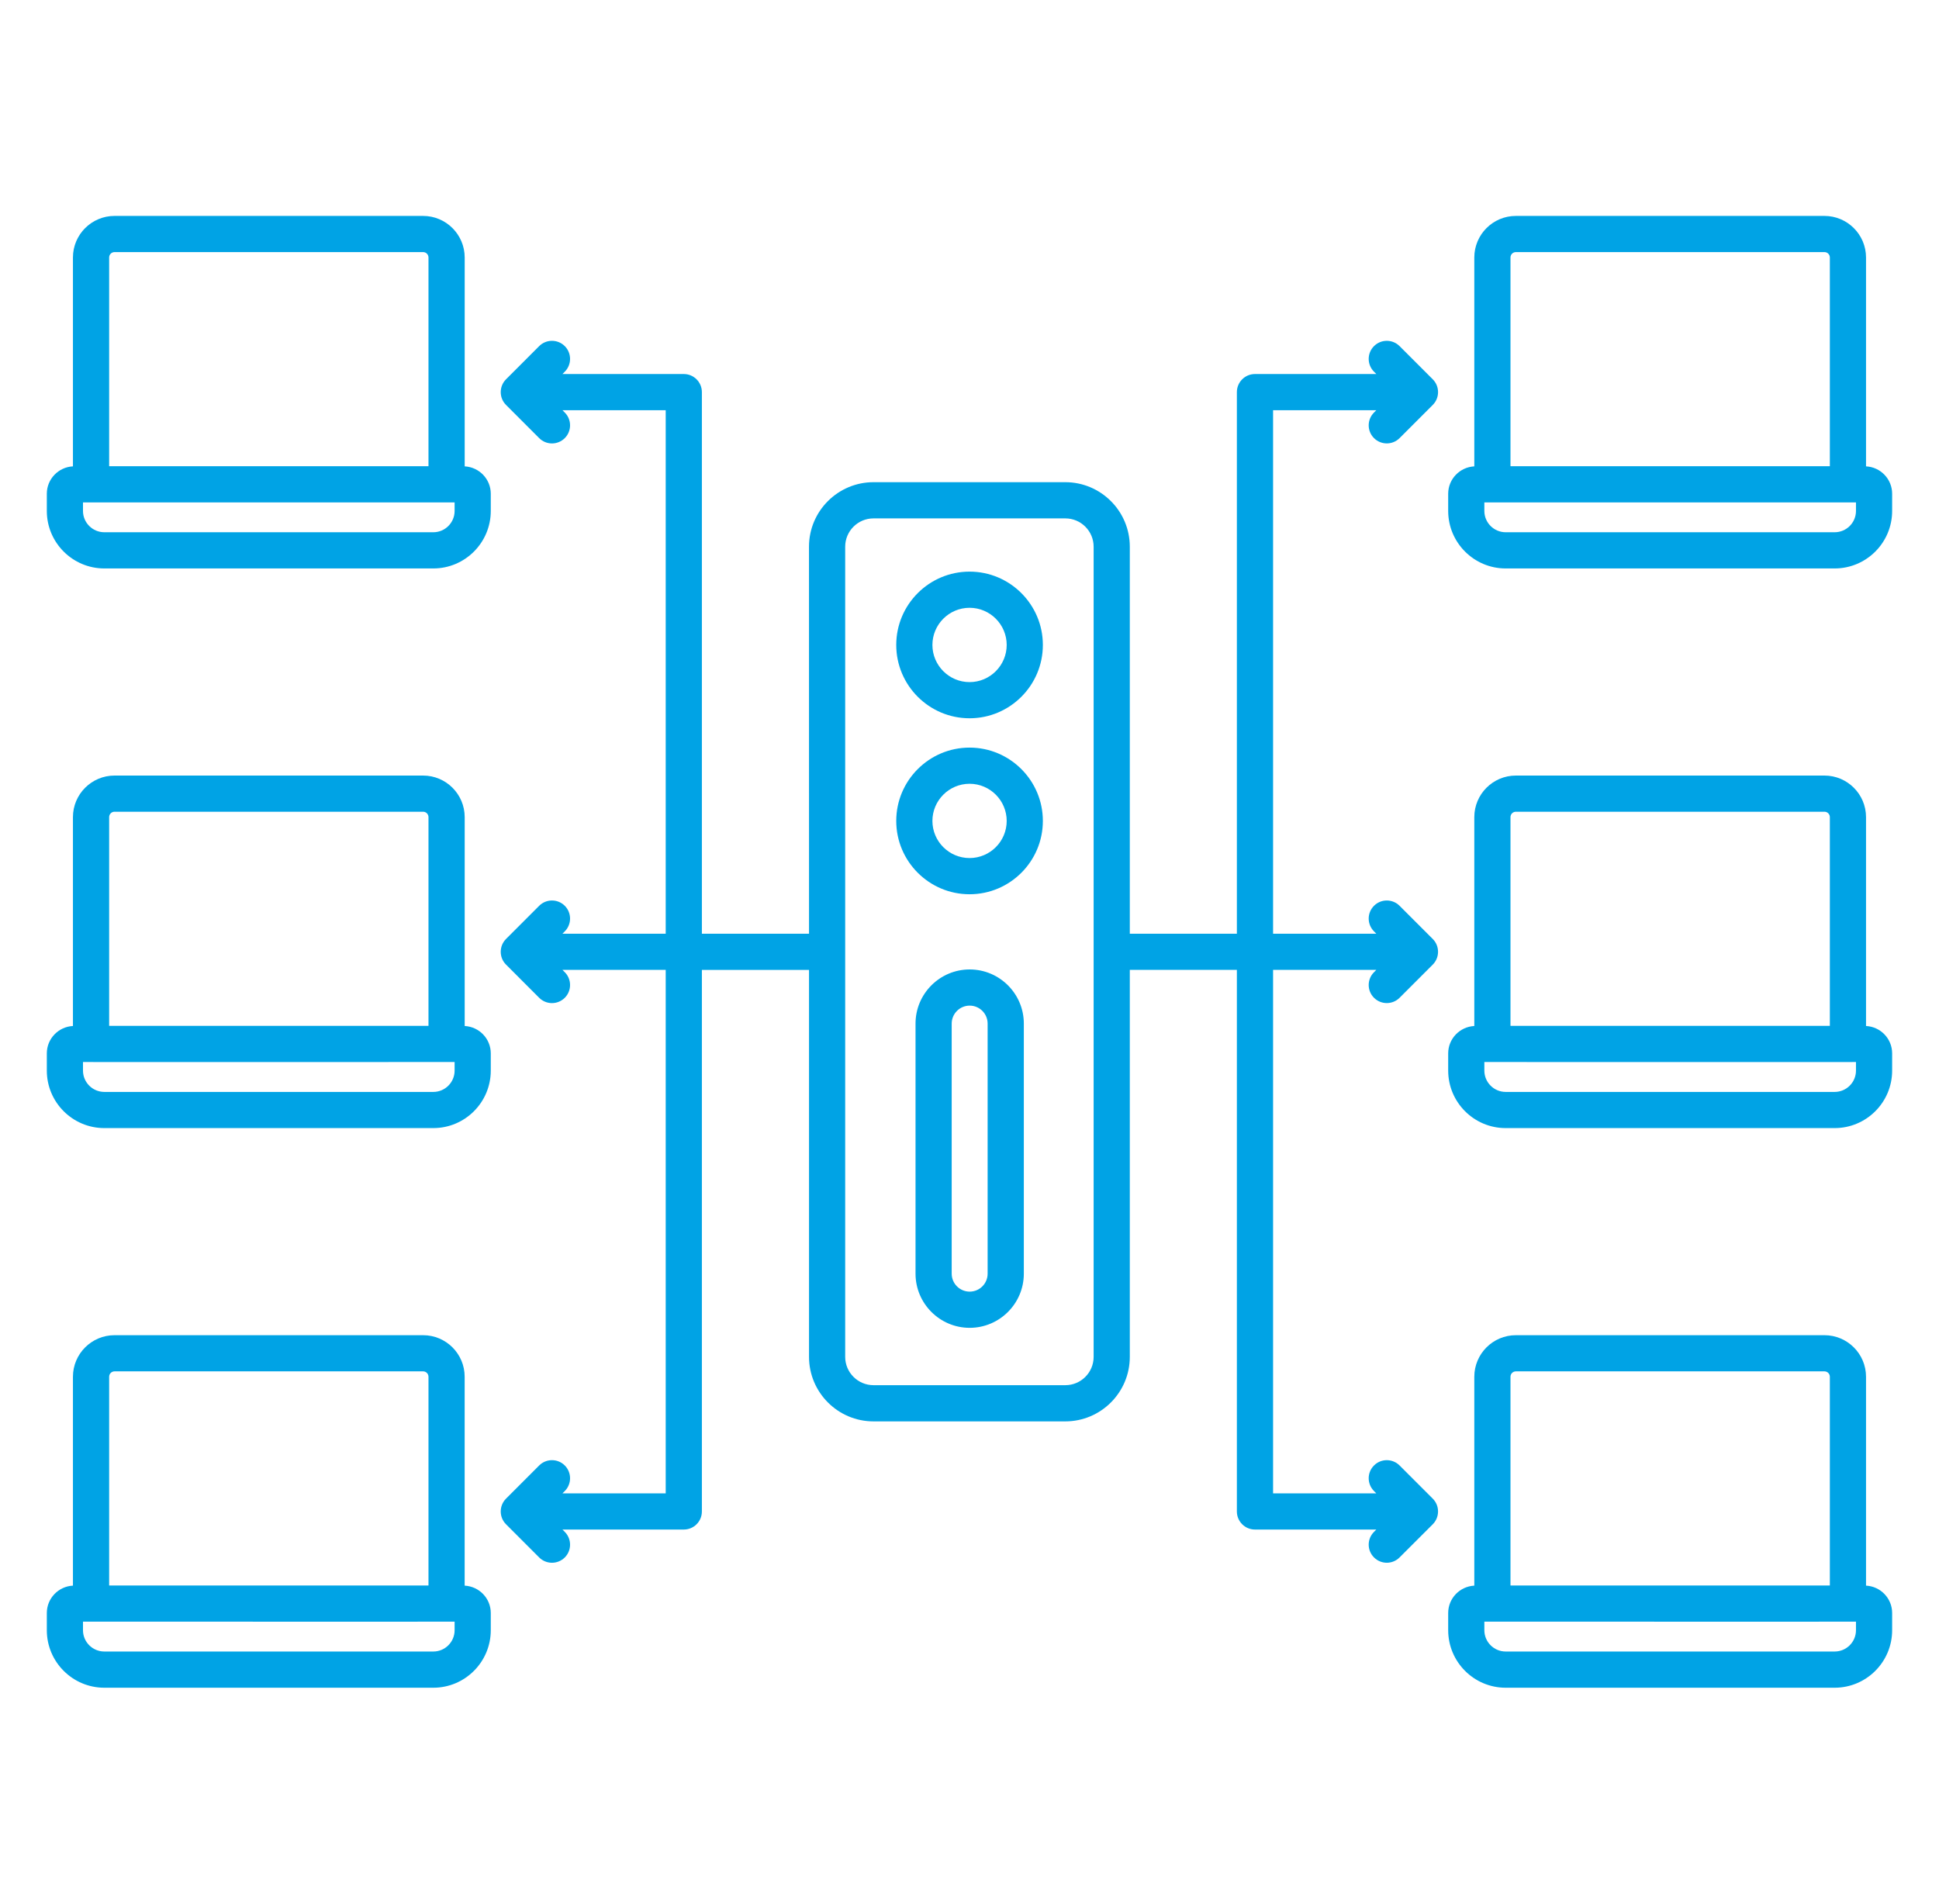
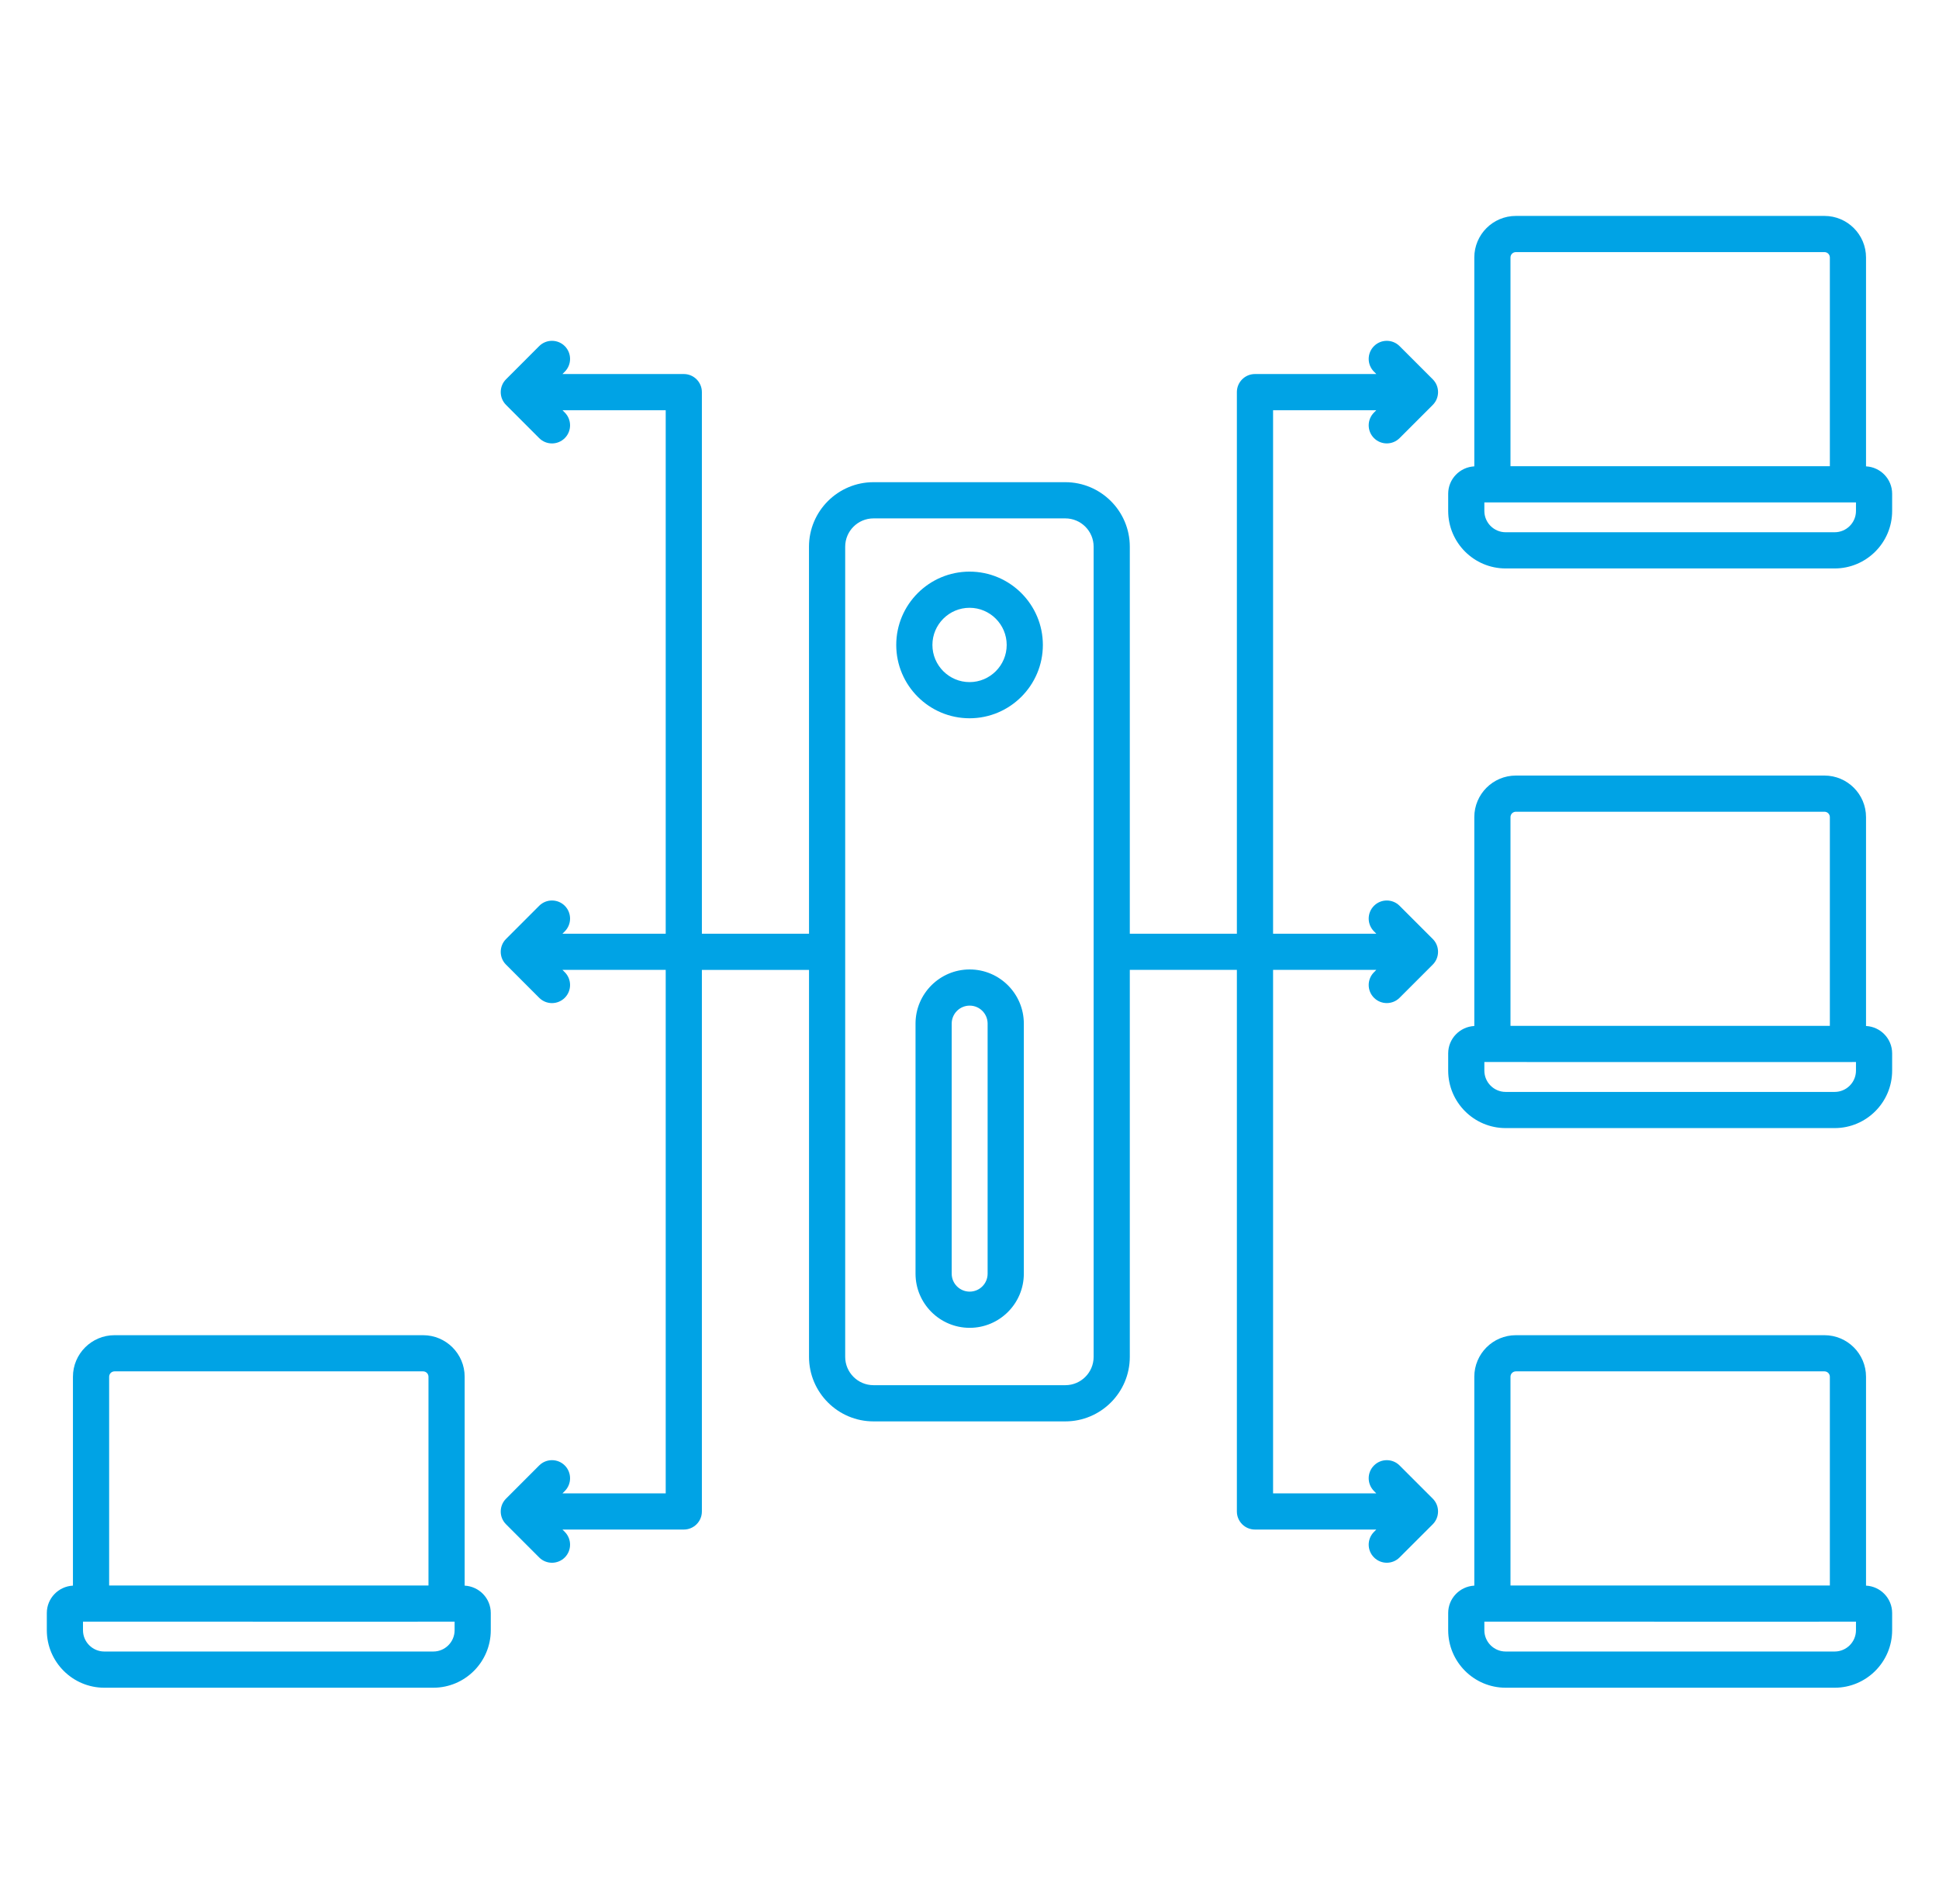
<svg xmlns="http://www.w3.org/2000/svg" width="55" height="54" viewBox="0 0 55 54" fill="none">
  <path d="M27.502 16.215C26.355 16.215 25.422 17.148 25.422 18.295C25.422 19.442 26.355 20.375 27.502 20.375C28.648 20.375 29.581 19.442 29.581 18.295C29.581 17.148 28.648 16.215 27.502 16.215ZM27.502 19.349C26.921 19.349 26.448 18.876 26.448 18.295C26.448 17.714 26.921 17.241 27.502 17.241C28.082 17.241 28.555 17.714 28.555 18.295C28.555 18.876 28.082 19.349 27.502 19.349Z" fill="#00A3E5" />
-   <path d="M27.502 21.207C26.355 21.207 25.422 22.14 25.422 23.287C25.422 24.434 26.355 25.367 27.502 25.367C28.648 25.367 29.581 24.434 29.581 23.287C29.581 22.14 28.648 21.207 27.502 21.207ZM27.502 24.34C26.921 24.34 26.448 23.868 26.448 23.287C26.448 22.706 26.921 22.233 27.502 22.233C28.082 22.233 28.555 22.706 28.555 23.287C28.555 23.868 28.082 24.34 27.502 24.34Z" fill="#00A3E5" />
  <path d="M27.505 27.5C26.658 27.5 25.969 28.189 25.969 29.036V36.13C25.969 36.977 26.658 37.666 27.505 37.666C28.352 37.666 29.041 36.977 29.041 36.13V29.036C29.041 28.189 28.352 27.5 27.505 27.5ZM28.014 36.13C28.014 36.411 27.786 36.639 27.505 36.639C27.224 36.639 26.995 36.411 26.995 36.13V29.036C26.995 28.755 27.224 28.526 27.505 28.526C27.786 28.526 28.014 28.755 28.014 29.036V36.13Z" fill="#00A3E5" />
  <path d="M38.974 12.428C39.174 12.628 39.499 12.628 39.699 12.428L40.641 11.486C40.84 11.287 40.841 10.96 40.641 10.76L39.699 9.818C39.499 9.618 39.174 9.618 38.974 9.818C38.773 10.018 38.773 10.344 38.974 10.544L39.04 10.61H35.597C35.314 10.61 35.084 10.84 35.084 11.123V26.486H32.047V15.508C32.047 14.499 31.226 13.678 30.218 13.678H24.777C23.768 13.678 22.947 14.499 22.947 15.508L22.948 26.486H19.909V11.123C19.909 10.84 19.68 10.61 19.396 10.61H15.954L16.02 10.544C16.22 10.344 16.22 10.019 16.02 9.818C15.819 9.618 15.495 9.618 15.294 9.818L14.353 10.76C14.154 10.959 14.153 11.287 14.353 11.486L15.294 12.428C15.495 12.629 15.819 12.629 16.02 12.428C16.22 12.228 16.22 11.903 16.02 11.702L15.954 11.636H18.883V26.486H15.954L16.02 26.42C16.22 26.22 16.22 25.895 16.02 25.694C15.819 25.494 15.495 25.494 15.294 25.694L14.353 26.636C14.154 26.835 14.153 27.163 14.353 27.362L15.294 28.304C15.495 28.505 15.819 28.505 16.02 28.304C16.22 28.104 16.22 27.779 16.02 27.578L15.954 27.512H18.883V42.362H15.954L16.02 42.296C16.22 42.096 16.22 41.771 16.02 41.57C15.819 41.37 15.495 41.37 15.294 41.57L14.353 42.512C14.154 42.711 14.153 43.038 14.353 43.238L15.294 44.18C15.495 44.38 15.819 44.38 16.02 44.18C16.22 43.98 16.22 43.655 16.02 43.454L15.954 43.388H19.396C19.68 43.388 19.909 43.159 19.909 42.875V27.513H22.948L22.948 38.49C22.948 39.499 23.769 40.32 24.777 40.32H30.217C31.226 40.32 32.047 39.499 32.047 38.49V27.512H35.084V42.875C35.084 43.158 35.314 43.388 35.597 43.388H39.039L38.974 43.454C38.773 43.654 38.773 43.979 38.974 44.179C39.174 44.38 39.499 44.38 39.699 44.179L40.641 43.238C40.84 43.038 40.84 42.711 40.641 42.512L39.699 41.57C39.499 41.37 39.174 41.37 38.974 41.57C38.773 41.77 38.773 42.095 38.974 42.296L39.039 42.362H36.111V27.512H39.039L38.974 27.578C38.773 27.779 38.773 28.104 38.974 28.304C39.174 28.504 39.499 28.504 39.699 28.304L40.641 27.362C40.84 27.163 40.84 26.835 40.641 26.636L39.699 25.694C39.499 25.494 39.174 25.494 38.974 25.694C38.773 25.894 38.773 26.219 38.974 26.42L39.039 26.486H36.111V11.636H39.039L38.974 11.702C38.773 11.903 38.773 12.228 38.974 12.428ZM31.021 38.49C31.021 38.933 30.661 39.293 30.218 39.293H24.778C24.335 39.293 23.974 38.933 23.974 38.49L23.974 15.508C23.974 15.065 24.334 14.705 24.777 14.705H30.218C30.661 14.705 31.021 15.065 31.021 15.508V38.49Z" fill="#00A3E5" />
  <path d="M52.93 13.229V7.304C52.93 6.654 52.401 6.125 51.751 6.125H42.998C42.347 6.125 41.819 6.654 41.819 7.304V13.229C41.407 13.251 41.078 13.589 41.078 14.006V14.494C41.078 15.393 41.809 16.125 42.708 16.125H52.04C52.94 16.125 53.671 15.393 53.671 14.494V14.006C53.671 13.589 53.342 13.25 52.93 13.229ZM42.845 7.304C42.845 7.22 42.913 7.151 42.998 7.151H51.751C51.836 7.151 51.904 7.22 51.904 7.304V13.225H42.845L42.845 7.304ZM52.645 14.494C52.645 14.827 52.374 15.098 52.04 15.098H42.708C42.376 15.098 42.104 14.827 42.104 14.494V14.251C42.156 14.251 53.355 14.251 52.645 14.251V14.494H52.645Z" fill="#00A3E5" />
  <path d="M52.93 29.104V23.179C52.93 22.529 52.401 22 51.751 22H42.998C42.347 22 41.819 22.529 41.819 23.179V29.104C41.407 29.126 41.078 29.464 41.078 29.881V30.369C41.078 31.269 41.809 32 42.708 32H52.04C52.94 32 53.671 31.269 53.671 30.369V29.881C53.671 29.464 53.342 29.125 52.93 29.104ZM42.845 23.179C42.845 23.095 42.913 23.026 42.998 23.026H51.751C51.836 23.026 51.904 23.095 51.904 23.179V29.1H42.845L42.845 23.179ZM52.645 30.369C52.645 30.703 52.374 30.974 52.04 30.974H42.708C42.376 30.974 42.104 30.703 42.104 30.369V30.126C42.156 30.126 53.355 30.127 52.645 30.126V30.369H52.645Z" fill="#00A3E5" />
  <path d="M52.93 44.979V39.054C52.93 38.404 52.401 37.875 51.751 37.875H42.998C42.347 37.875 41.819 38.404 41.819 39.054V44.979C41.407 45.001 41.078 45.339 41.078 45.756V46.244C41.078 47.143 41.809 47.875 42.708 47.875H52.04C52.94 47.875 53.671 47.143 53.671 46.244V45.756C53.671 45.339 53.342 45 52.93 44.979ZM42.845 39.054C42.845 38.97 42.913 38.901 42.998 38.901H51.751C51.836 38.901 51.904 38.97 51.904 39.054V44.975H42.845L42.845 39.054ZM52.645 46.244C52.645 46.577 52.374 46.848 52.04 46.848H42.708C42.376 46.848 42.104 46.577 42.104 46.244V46.001C42.156 46.001 53.355 46.002 52.645 46.001V46.244H52.645Z" fill="#00A3E5" />
-   <path d="M13.921 14.006C13.921 13.589 13.592 13.251 13.181 13.229V7.304C13.181 6.654 12.652 6.125 12.002 6.125H3.248C2.598 6.125 2.069 6.654 2.069 7.304V13.229C1.657 13.25 1.328 13.589 1.328 14.006V14.494C1.328 15.393 2.06 16.125 2.959 16.125H12.291C13.19 16.125 13.921 15.393 13.921 14.494L13.921 14.006ZM3.096 7.304C3.096 7.22 3.164 7.151 3.248 7.151H12.002C12.086 7.151 12.154 7.22 12.154 7.304V13.225H3.096V7.304ZM12.895 14.494C12.895 14.827 12.624 15.098 12.291 15.098H2.959C2.626 15.098 2.354 14.827 2.354 14.494V14.251C2.406 14.251 13.602 14.252 12.895 14.251L12.895 14.494Z" fill="#00A3E5" />
-   <path d="M13.921 29.881C13.921 29.464 13.592 29.126 13.181 29.104V23.179C13.181 22.529 12.652 22 12.002 22H3.248C2.598 22 2.069 22.529 2.069 23.179V29.104C1.657 29.125 1.328 29.464 1.328 29.881V30.369C1.328 31.269 2.06 32 2.959 32H12.291C13.19 32 13.921 31.269 13.921 30.369L13.921 29.881ZM3.096 23.179C3.096 23.095 3.164 23.026 3.248 23.026H12.002C12.086 23.026 12.154 23.095 12.154 23.179V29.1H3.096V23.179ZM12.895 30.369C12.895 30.703 12.624 30.974 12.291 30.974H2.959C2.626 30.974 2.354 30.703 2.354 30.369V30.126C2.236 30.126 3.897 30.127 12.895 30.126L12.895 30.369Z" fill="#00A3E5" />
  <path d="M12.002 37.875H3.248C2.598 37.875 2.069 38.404 2.069 39.054V44.979C1.657 45 1.328 45.339 1.328 45.756V46.244C1.328 47.143 2.06 47.875 2.959 47.875H12.291C13.19 47.875 13.921 47.143 13.921 46.244V45.756C13.921 45.339 13.592 45.001 13.18 44.979V39.054C13.181 38.404 12.652 37.875 12.002 37.875ZM3.096 39.054C3.096 38.97 3.164 38.901 3.248 38.901H12.002C12.086 38.901 12.154 38.97 12.154 39.054V44.975H3.096V39.054ZM12.895 46.244C12.895 46.577 12.624 46.848 12.291 46.848H2.959C2.626 46.848 2.354 46.577 2.354 46.244V46.001C2.406 46.001 13.605 46.002 12.895 46.001L12.895 46.244Z" fill="#00A3E5" />
</svg>